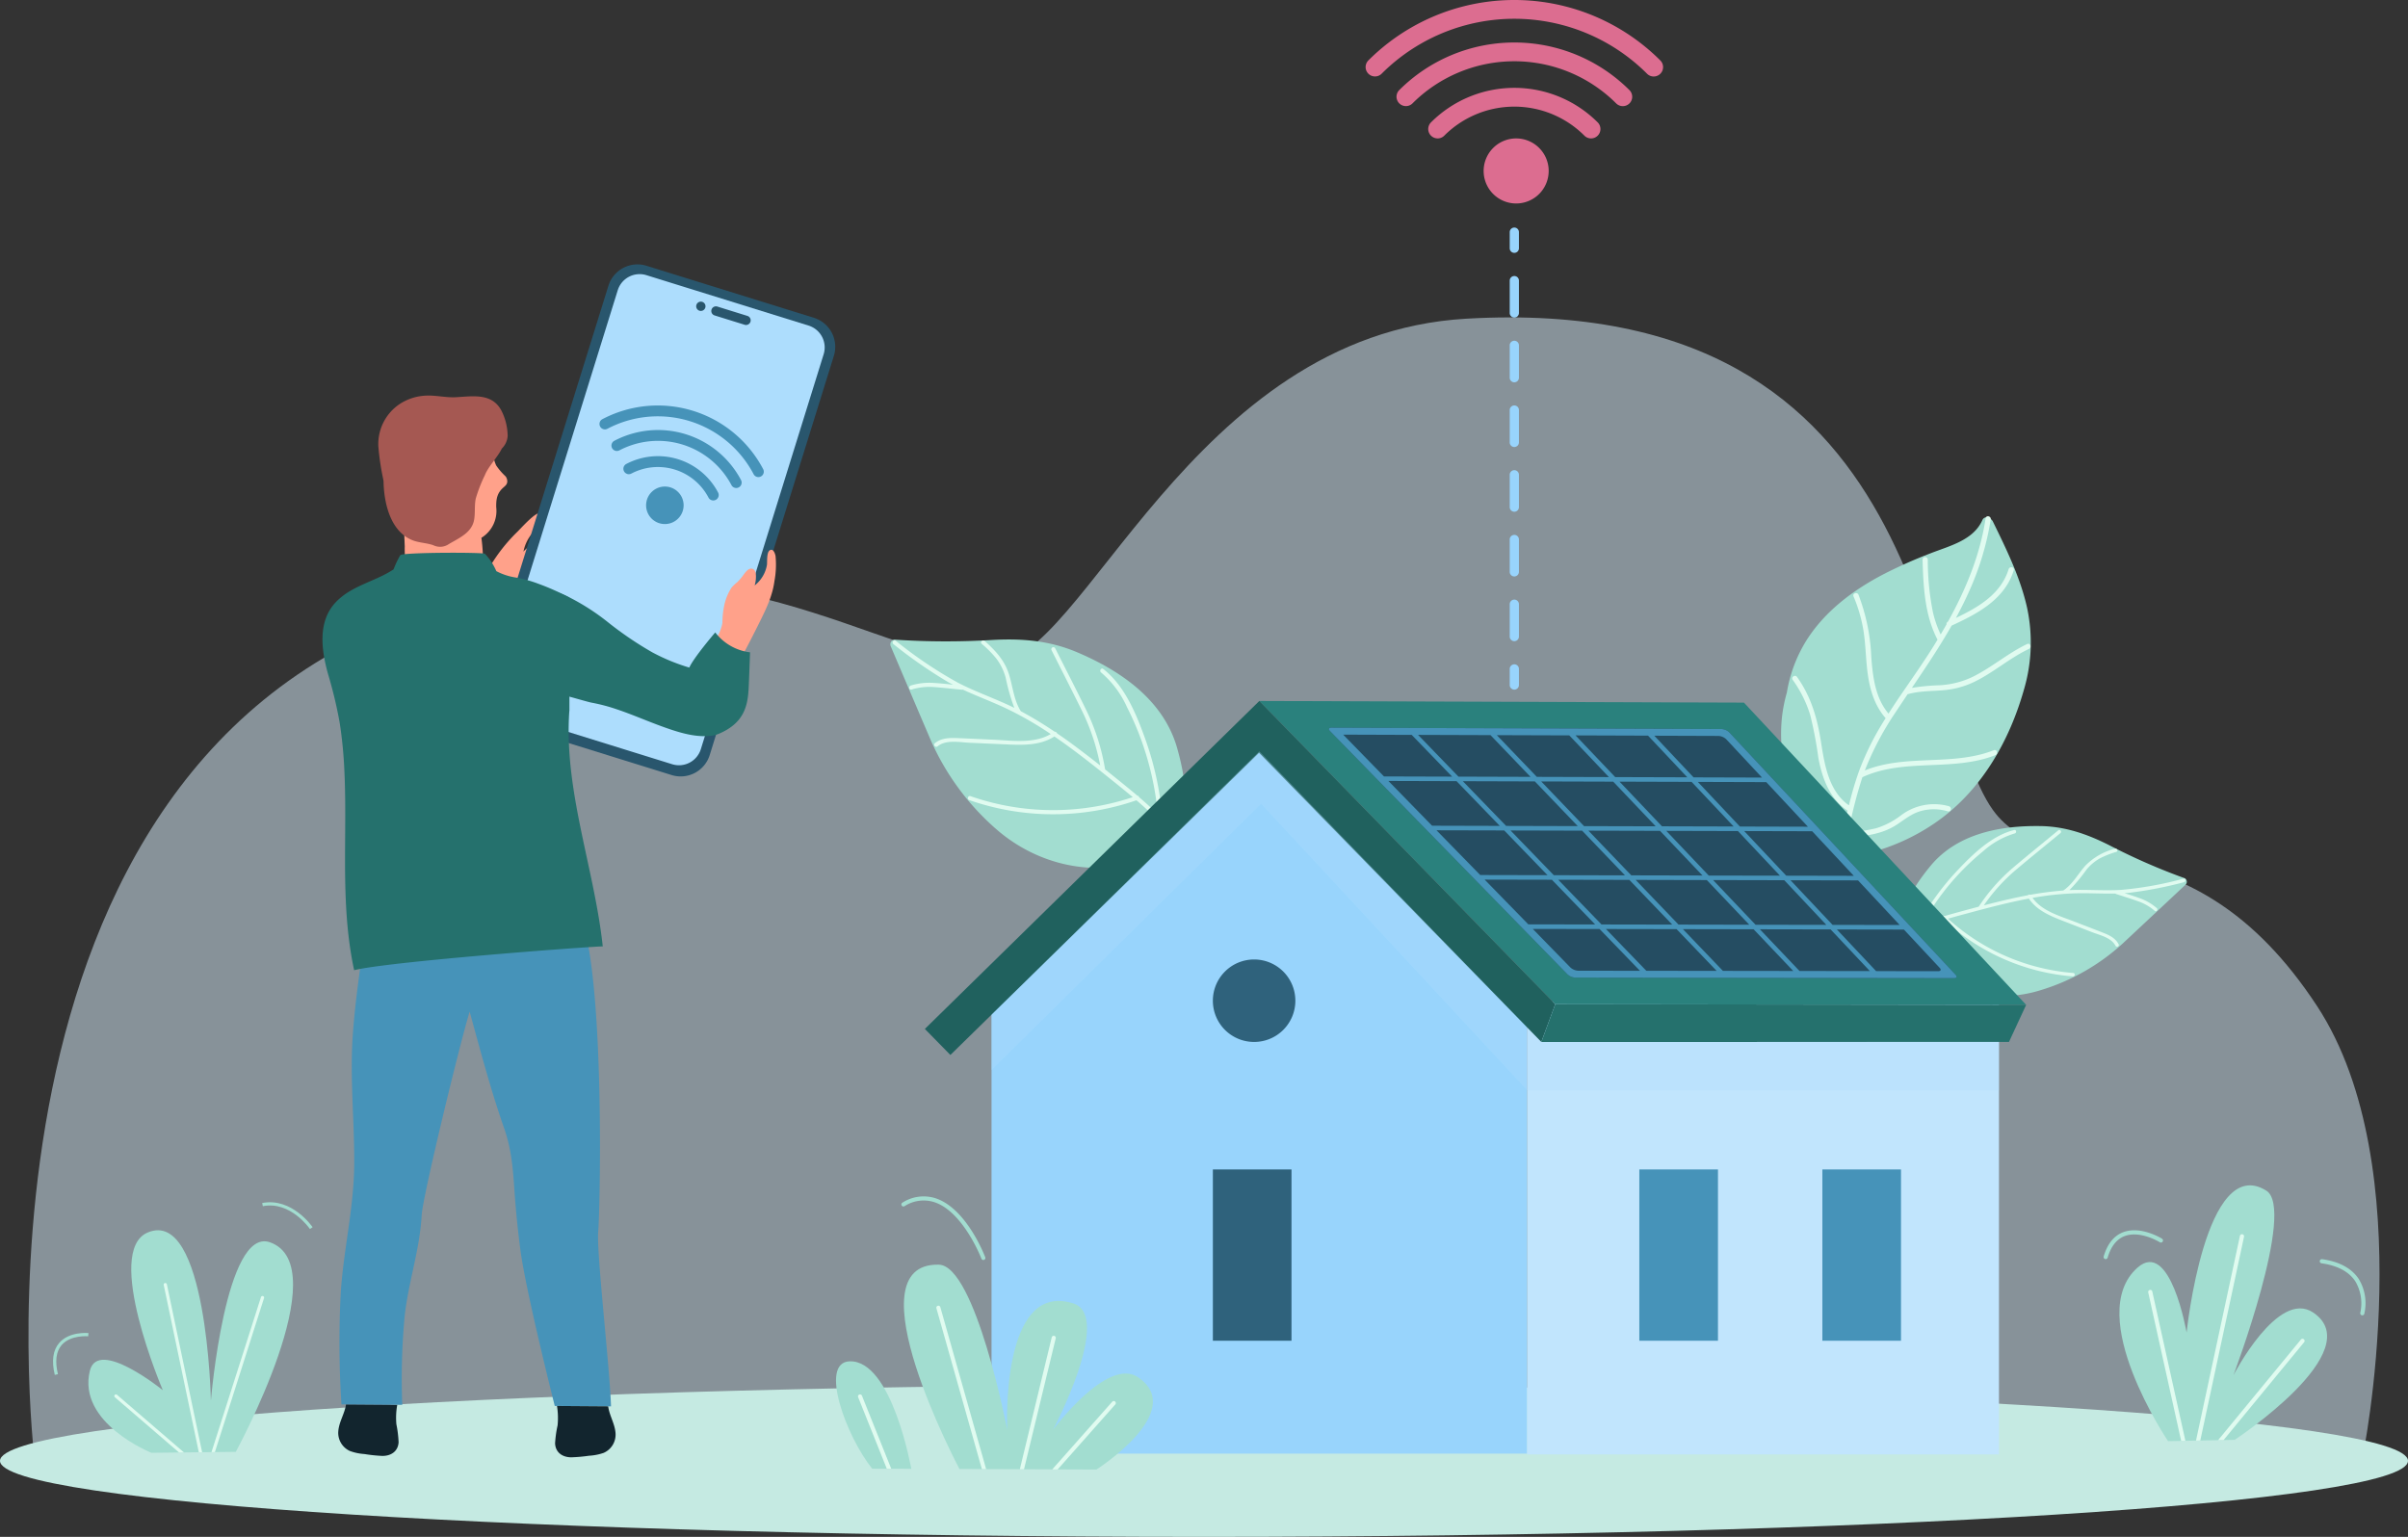
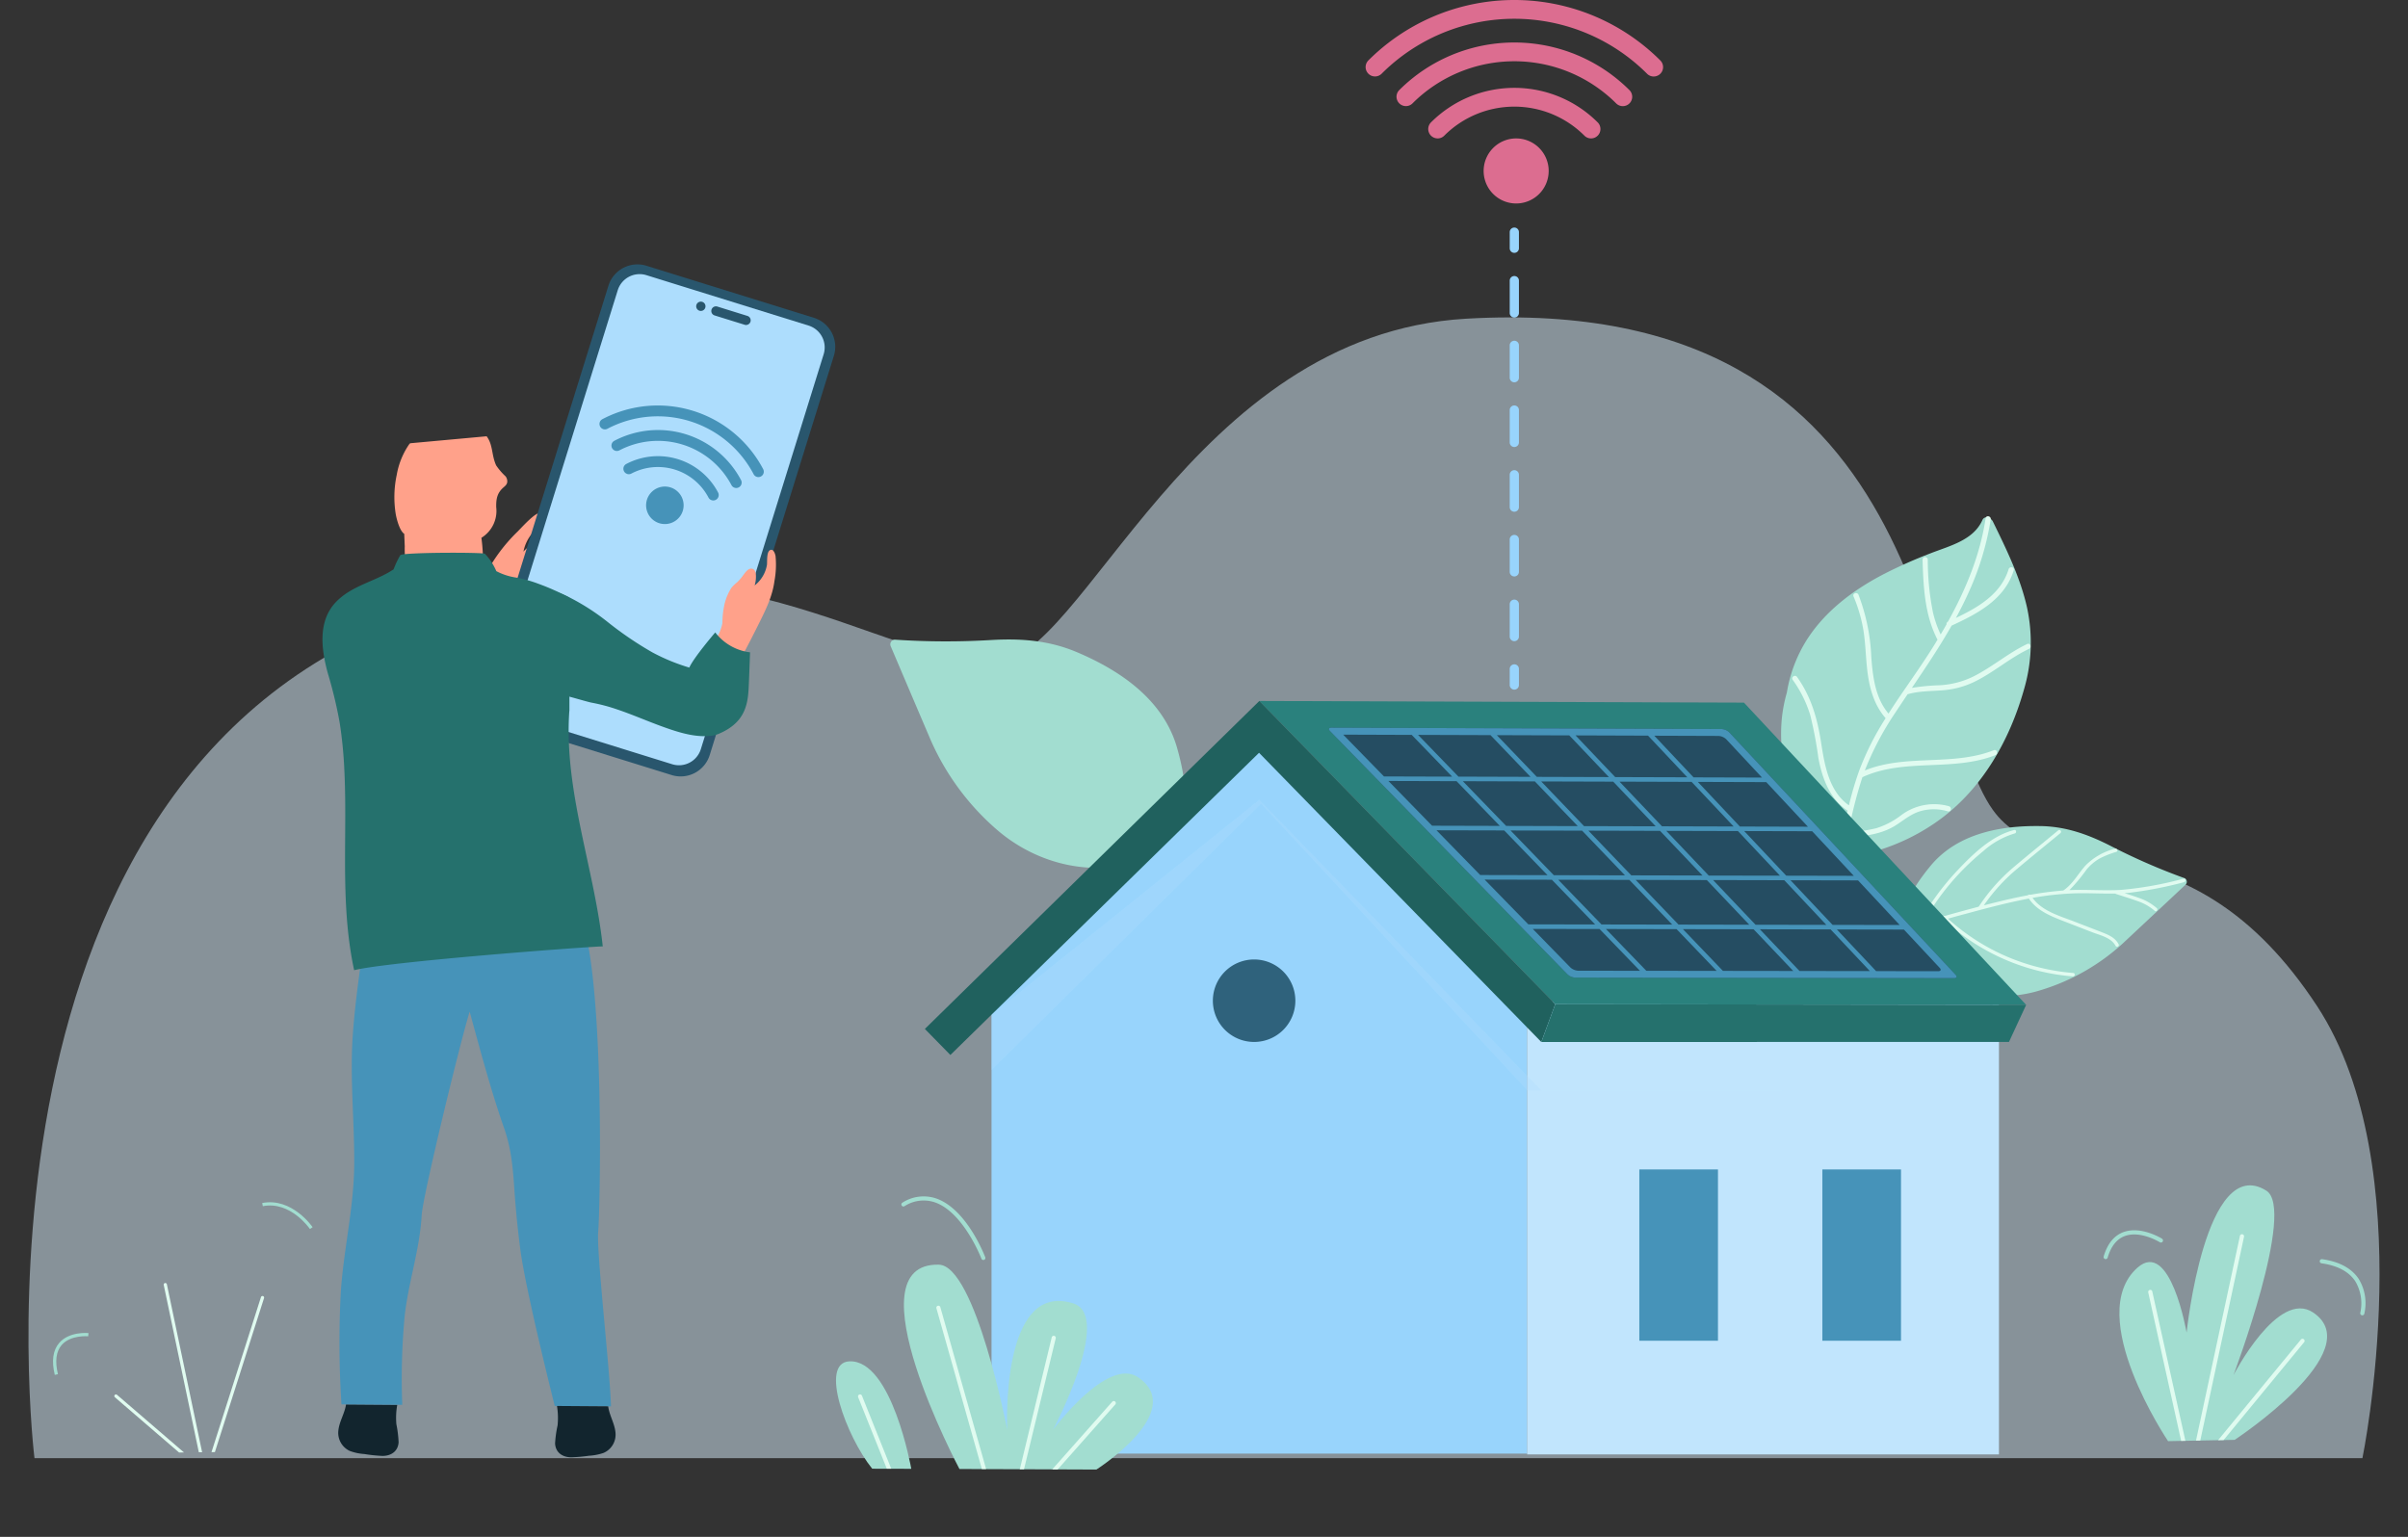
<svg xmlns="http://www.w3.org/2000/svg" id="How_to_Detect_If_Someone_Is_Stealing_Your_Wi-Fi" width="523" height="333.859" data-name="How to Detect If Someone Is Stealing Your Wi-Fi" viewBox="0 0 523 333.859">
  <rect x="0" y="0" width="523" height="333.859" fill="#333333" stroke="none" />
  <defs>
    <clipPath id="clip-path">
      <path id="Rectangle_10638" fill="none" d="M0 0h523v333.86H0z" data-name="Rectangle 10638" />
    </clipPath>
    <clipPath id="clip-path-3">
      <path id="Rectangle_10631" fill="none" d="M0 0h510.636v247.809H0z" data-name="Rectangle 10631" transform="translate(6.182 68.951)" />
    </clipPath>
    <clipPath id="clip-path-4">
      <path id="Rectangle_10633" fill="none" d="M0 0h218.807v73.629H0z" data-name="Rectangle 10633" transform="translate(215.353 163.215)" />
    </clipPath>
  </defs>
  <g id="Group_27088" clip-path="url(#clip-path)" data-name="Group 27088">
    <g id="Group_27087" data-name="Group 27087">
      <g id="Group_27086" clip-path="url(#clip-path)" data-name="Group 27086">
        <g id="Group_27082" data-name="Group 27082" opacity=".5">
          <g id="Group_27081" data-name="Group 27081">
            <g id="Group_27080" clip-path="url(#clip-path-3)" data-name="Group 27080">
              <path id="Path_68557" fill="#dbf1ff" d="M7.49 316.76H513.1s13.079-63.261-9.852-98.215c-27.8-42.375-58.186-25.549-70.41-42.6-16.2-22.6-11.687-112.6-114.332-106.717-60.027 3.439-83.234 74.78-102.585 74.78-24.616 0-58.78-30.709-120.695-11.958C-11.5 164.371 7.49 316.76 7.49 316.76" data-name="Path 68557" />
            </g>
          </g>
        </g>
-         <path id="Path_68558" fill="#c5eae2" d="M523 317.341c0 9.126-117.08 16.519-261.5 16.519S0 326.467 0 317.341s117.078-16.523 261.5-16.523 261.5 7.4 261.5 16.523" data-name="Path 68558" />
        <path id="Path_68559" fill="#a2ddd0" d="M470.889 313.06s-18.377-27.234-6.666-37.667c7.178-6.4 10.69 14.086 10.69 14.086s4.074-39.088 17.31-30.841c6.471 4.032-7.126 40.08-7.126 40.08s9.67-18.745 17.308-13.6c12.331 8.308-17.049 27.661-17.049 27.661Z" data-name="Path 68559" />
        <path id="Path_68560" fill="#a2ddd0" d="M513.076 285.731a.449.449 0 0 0 .437-.34 10.141 10.141 0 0 0-1.21-7.559c-1.546-2.328-4.225-3.77-7.957-4.3a.452.452 0 1 0-.128.895c3.468.487 5.933 1.8 7.331 3.9a9.372 9.372 0 0 1 1.093 6.836.454.454 0 0 0 .319.551.648.648 0 0 0 .115.015" data-name="Path 68560" />
        <path id="Path_68561" fill="#a2ddd0" d="M457.423 273.51a.467.467 0 0 0 .346-.314c.719-2.451 1.955-4.02 3.679-4.672 3.386-1.3 7.6 1.3 7.639 1.323a.453.453 0 1 0 .477-.77c-.189-.116-4.637-2.842-8.437-1.4-2 .767-3.423 2.533-4.226 5.262a.456.456 0 0 0 .307.56.494.494 0 0 0 .215.012" data-name="Path 68561" />
        <path id="Path_68562" fill="#e0fbf0" d="m477.886 312.924 9.5-44.271a.462.462 0 0 0-.353-.538.455.455 0 0 0-.534.347l-9.545 44.481Z" data-name="Path 68562" />
        <path id="Path_68563" fill="#e0fbf0" d="m482.942 312.832 17.492-21.258a.453.453 0 1 0-.7-.575l-17.984 21.854Z" data-name="Path 68563" />
        <path id="Path_68564" fill="#e0fbf0" d="m474.653 312.989-7.191-32.435a.442.442 0 0 0-.538-.343.451.451 0 0 0-.344.541l7.15 32.255Z" data-name="Path 68564" />
-         <path id="Path_68565" fill="#a2ddd0" d="M51.211 315.385S73.272 275 58.628 269.861c-9.673-3.395-12.821 34.378-12.821 34.378s-.863-41.876-13.7-36.515c-9.688 4.037 3.256 34.267 3.256 34.267S21.3 290.583 19.524 297.75c-2.821 11.383 13.365 17.842 13.365 17.842Z" data-name="Path 68565" />
        <path id="Path_68566" fill="#e0fbf0" d="m46.674 315.438 10.677-33.467a.351.351 0 0 0-.668-.213l-10.749 33.688Z" data-name="Path 68566" />
        <path id="Path_68567" fill="#e0fbf0" d="m43.9 315.468-7.655-36.48a.345.345 0 0 0-.412-.272.351.351 0 0 0-.273.413l7.623 36.346Z" data-name="Path 68567" />
        <path id="Path_68568" fill="#e0fbf0" d="M39.959 315.514 25.417 303a.353.353 0 0 0-.5.038.349.349 0 0 0 .039.493l13.937 12Z" data-name="Path 68568" />
        <path id="Path_68569" fill="#a2ddd0" d="m67.314 266.977.583-.394c-.042-.065-4.483-6.522-10.95-5.25l.138.688c6.012-1.181 10.188 4.891 10.229 4.956" data-name="Path 68569" />
        <path id="Path_68570" fill="#a2ddd0" d="m11.9 298.671.683-.161c-.679-2.809-.4-4.938.81-6.336 1.952-2.238 5.723-1.893 5.758-1.89l.07-.7c-.165-.016-4.162-.385-6.351 2.126-1.378 1.581-1.706 3.925-.97 6.96" data-name="Path 68570" />
        <path id="Path_68571" fill="#a2ddd0" d="M215.28 139.031a164.265 164.265 0 0 1-20.922-.08 1.019 1.019 0 0 0-.909 1.413q4.366 10.275 8.748 20.529a55.053 55.053 0 0 0 14.414 19.427c8.754 7.512 21.127 10.58 32.766 6.181 10.167-3.844 8.732-15.442 6.275-24.05-3.025-10.613-12.631-16.933-21.832-20.812-5.979-2.518-12.034-2.987-18.54-2.608" data-name="Path 68571" />
-         <path id="Path_68572" fill="#e0fbf0" d="M194.072 139.947a104.069 104.069 0 0 0 11.849 8.221c.345.2.7.378 1.05.569-1.361-.148-2.72-.3-4.079-.379a13.622 13.622 0 0 0-5.08.561c-.543.174-.368 1.056.184.87a13.161 13.161 0 0 1 5-.528c1.972.143 3.94.382 5.9.569a.366.366 0 0 0 .219-.028c3.129 1.453 6.364 2.64 9.484 4.122a74.721 74.721 0 0 1 9.611 5.532c-3.636 2.163-8.481 1.409-12.5 1.226-2.444-.106-4.88-.227-7.322-.33-1.877-.08-3.82-.152-5.347 1.1-.446.369.159 1.031.6.669 1.811-1.491 4.786-.87 6.938-.769 2.51.109 5.018.227 7.524.333 3.7.169 7.673.379 10.9-1.7 4.466 3.051 8.7 6.435 12.9 9.813a245.636 245.636 0 0 1 4.126 3.368 54.564 54.564 0 0 1-35.241-.214c-.546-.2-.812.659-.269.854a55.4 55.4 0 0 0 36.3.041 53.056 53.056 0 0 1 7.6 7.768c.352.458 1.015-.151.662-.609a42.036 42.036 0 0 0-2.615-3.055.645.645 0 0 0 0-.088 66.622 66.622 0 0 0-3.629-17.062c-1.961-5.5-4.482-11.792-9.21-15.475-.457-.36-.933.4-.479.758a21.408 21.408 0 0 1 5.618 7.508 63.561 63.561 0 0 1 3.324 7.769 65.191 65.191 0 0 1 3.392 15.568c-1.3-1.32-2.676-2.564-4.085-3.767a.361.361 0 0 0-.358-.311 147.574 147.574 0 0 0-2.28-1.894q-2.359-1.922-4.738-3.822a46.718 46.718 0 0 0-4.045-12.766c-2.2-4.539-4.527-9.021-6.788-13.532a.447.447 0 0 0-.8.4c2.188 4.365 4.412 8.7 6.563 13.076a46.52 46.52 0 0 1 4 11.966q-2.814-2.225-5.7-4.37c-1.2-.891-2.431-1.765-3.669-2.607a.532.532 0 0 0-.514-.354 83.025 83.025 0 0 0-7.353-4.453.119.119 0 0 0-.019-.035c-1.558-2.49-1.718-5.448-2.62-8.178-.974-2.933-2.932-5.009-5.2-7.029-.427-.381-1.1.222-.661.6a23.443 23.443 0 0 1 3.217 3.254 12.287 12.287 0 0 1 1.994 4.112 42.972 42.972 0 0 0 1.881 6.556c-3.987-1.97-8.215-3.393-12.172-5.428a92.785 92.785 0 0 1-13.6-9.162c-.455-.358-.938.4-.477.751" data-name="Path 68572" />
        <path id="Path_68573" fill="#a2ddd0" d="M443.189 179.45c-8.395-.133-17.934 1.469-23.865 8.611-4.807 5.8-9.854 14.231-3.332 20.647a27.408 27.408 0 0 0 27.321 6.357A46.272 46.272 0 0 0 461 204.993q6.851-6.4 13.7-12.826a.866.866 0 0 0-.224-1.4 134.887 134.887 0 0 1-16.129-7.043c-4.884-2.49-9.7-4.191-15.159-4.275" data-name="Path 68573" />
        <path id="Path_68574" fill="#e0fbf0" d="M474.356 191.637a87.23 87.23 0 0 1-11.908 2.305c-.334.027-.668.052-1 .08 1.1.345 2.2.7 3.269 1.09a11.492 11.492 0 0 1 3.717 2.156c.359.318-.08.933-.439.6a11 11 0 0 0-3.668-2.1c-1.57-.565-3.163-1.049-4.742-1.565a.352.352 0 0 1-.159-.1c-2.893.06-5.791-.125-8.688-.047a64.04 64.04 0 0 0-9.282.992c2.067 2.906 6.05 3.969 9.207 5.2 1.912.738 3.834 1.481 5.749 2.225 1.47.572 2.99 1.183 3.738 2.664.226.435-.472.736-.682.308-.9-1.763-3.391-2.291-5.082-2.947-1.974-.765-3.94-1.525-5.913-2.291-2.906-1.131-6.025-2.314-7.815-5.008-4.465.836-8.881 2.006-13.252 3.182-1.439.385-2.884.77-4.315 1.189a45.865 45.865 0 0 0 27.2 11.791c.487.036.4.782-.08.747a46.552 46.552 0 0 1-27.957-12.284 43.914 43.914 0 0 0-8.482 3.4c-.43.226-.73-.465-.3-.7a34.61 34.61 0 0 1 3.045-1.468.154.154 0 0 1 .031-.061 56.15 56.15 0 0 1 8.584-11.908c3.374-3.569 7.447-7.553 12.336-8.785.469-.116.58.631.112.748a18.009 18.009 0 0 0-6.867 3.871 54.055 54.055 0 0 0-13.094 15.689 56.403 56.403 0 0 1 4.423-1.517.308.308 0 0 1 .387-.116c.793-.244 1.588-.462 2.393-.685q2.466-.677 4.942-1.336a39.447 39.447 0 0 1 7.449-8.459c3.229-2.742 6.543-5.4 9.811-8.115a.382.382 0 0 1 .479.6c-3.165 2.61-6.353 5.192-9.492 7.834a39.179 39.179 0 0 0-7.133 7.852q2.92-.756 5.871-1.432a111.62 111.62 0 0 1 3.707-.763.438.438 0 0 1 .512-.1 70.526 70.526 0 0 1 7.173-.93c.008-.017.015-.019.03-.025 2.04-1.385 3.172-3.609 4.785-5.4a13.74 13.74 0 0 1 6.39-3.651c.456-.144.765.547.3.69a20.038 20.038 0 0 0-3.581 1.414 10.358 10.358 0 0 0-2.927 2.486 36.22 36.22 0 0 1-3.674 4.4c3.739-.166 7.477.174 11.213-.047a76.9 76.9 0 0 0 13.574-2.441c.472-.111.586.631.109.75" data-name="Path 68574" />
        <path id="Path_68575" fill="#a2ddd0" d="M439.539 149.967a36.051 36.051 0 0 0 .73-17.94c-1.435-6.461-4.438-12.628-7.419-18.712-.468-.952-1.851-1.332-2.285-.351-1.956 4.4-7.056 5.584-11.3 7.245a103 103 0 0 0-10.222 4.553c-6.652 3.483-12.712 8.042-16.709 14.373a30.713 30.713 0 0 0-4.238 11.3 32.923 32.923 0 0 0-1.032 5.07c-1.067 9.252 1.692 20.24 8.83 27.977 3.561 3.857 7.254 2.623 11.331 1.445a44.894 44.894 0 0 0 14.516-7.213c8.909-6.717 14.689-16.871 17.8-27.744" data-name="Path 68575" />
        <path id="Path_68576" fill="#e0fbf0" d="M423.3 175.136a11.909 11.909 0 0 0-10.333 1.917 17.274 17.274 0 0 1-5.429 2.853 30.961 30.961 0 0 1-6.08.862 96.616 96.616 0 0 1 2.945-11.647c.032-.1.072-.187.1-.293 9.1-4.209 19.62-1.141 28.889-4.789.677-.267.324-1.338-.354-1.07-8.967 3.531-19.1.762-28.013 4.4a64.853 64.853 0 0 1 6.624-12.557q1.324-2.005 2.667-4c2.579-.741 5.241-.649 7.892-.884a19.046 19.046 0 0 0 6.574-1.8c4.181-2.019 7.681-5.174 11.882-7.159.65-.31.3-1.389-.361-1.075-4.115 1.952-7.574 4.98-11.637 7.029a18.944 18.944 0 0 1-7.5 1.941 45.29 45.29 0 0 0-5.917.565c3-4.441 5.988-8.875 8.629-13.527 5.628-2.583 11.538-5.684 13.491-12.014.215-.7-.895-.932-1.108-.248-1.665 5.409-6.612 8.3-11.449 10.59.97-1.78 1.887-3.6 2.726-5.467a60.822 60.822 0 0 0 4.833-15.945c.109-.717-1-.961-1.107-.24-1.2 7.989-4.282 15.435-8.171 22.451a.583.583 0 0 0-.323.6 88.414 88.414 0 0 1-1.274 2.189 23.566 23.566 0 0 1-1.679-4.829 57.935 57.935 0 0 1-1.118-11.45.568.568 0 0 0-1.134.058c.182 5.919.464 12.018 3.249 17.362-.339.57-.688 1.136-1.04 1.7-1.978 3.148-4.124 6.217-6.239 9.3a.464.464 0 0 0-.041.061 163.61 163.61 0 0 0-3.325 4.988c-2.875-3.4-3.413-7.99-3.739-12.285a42.394 42.394 0 0 0-2.782-13.526c-.285-.665-1.358-.316-1.076.36a32.477 32.477 0 0 1 2.184 7.582c.391 2.547.461 5.131.718 7.693.4 4.038 1.335 8.061 4.072 11.18a60.716 60.716 0 0 0-5.7 11.281 71.355 71.355 0 0 0-2.272 7.647c-4.346-3.028-5.279-8.719-6.045-13.628-.8-5.181-2.139-9.94-5.221-14.255-.426-.594-1.367.03-.95.619a26.166 26.166 0 0 1 3.816 7.675 86.641 86.641 0 0 1 1.765 9.311c.819 4.409 2.464 8.9 6.356 11.438-.671 2.878-1.226 5.8-1.778 8.7a.568.568 0 0 0 1.11.24q.291-1.556.6-3.115c3.72-.281 7.525-.656 10.712-2.769 1.716-1.124 3.219-2.4 5.235-2.968a10.548 10.548 0 0 1 5.883.062c.7.2.938-.907.239-1.113" data-name="Path 68576" />
        <path id="Path_68577" fill="#ffa18a" d="M105.764 124.21a36.886 36.886 0 0 1 6.389-8.479c.822-.746 4.52-5.041 5.335-4.162 1.238 1.33-1.584 3.816-2.3 4.8a8.8 8.8 0 0 0-1.5 3.465 6.639 6.639 0 0 1 1.122-1.03c.527-.376 1.49-1.04 2.156-.517.683.533.237 1.646 0 2.266a10.863 10.863 0 0 0-.673 2.122 8.868 8.868 0 0 1-.337 1.68 11.578 11.578 0 0 1-2.257 3.243 19.467 19.467 0 0 1-3.171 2.528 9.2 9.2 0 0 0-2.528 4.052q-.712 1.661-1.419 3.33l-4.508-6.986q1.8-3.185 3.688-6.312" data-name="Path 68577" />
        <path id="Path_68578" fill="#29566d" d="m109.524 157.065 36.353 11.3a6.608 6.608 0 0 0 8.268-4.346L181.109 77.3a6.6 6.6 0 0 0-4.346-8.268l-36.353-11.3a6.608 6.608 0 0 0-8.268 4.347L105.178 148.8a6.6 6.6 0 0 0 4.346 8.268" data-name="Path 68578" />
        <path id="Path_68579" fill="#adddfd" d="m140.4 59.775 35.215 10.95a4.979 4.979 0 0 1 3.276 6.231l-26.674 85.783a4.973 4.973 0 0 1-6.229 3.273l-35.218-10.947a4.98 4.98 0 0 1-3.275-6.232l26.672-85.783a4.978 4.978 0 0 1 6.231-3.275" data-name="Path 68579" />
        <path id="Path_68580" fill="#29566d" d="m155.2 68.519 6.534 2.031a1.008 1.008 0 0 0 .6-1.925l-6.534-2.032a1.008 1.008 0 1 0-.6 1.926" data-name="Path 68580" />
        <path id="Path_68581" fill="#29566d" d="M151.256 66.235a1.009 1.009 0 1 0 1.263-.664 1.011 1.011 0 0 0-1.263.664" data-name="Path 68581" />
        <path id="Path_68582" fill="#4693b9" d="M148.294 110.976a4.074 4.074 0 1 0-5.1 2.682 4.076 4.076 0 0 0 5.1-2.682" data-name="Path 68582" />
        <path id="Path_68583" fill="#4693b9" d="M136.219 102.958a1.182 1.182 0 0 0 .9-.081 12.411 12.411 0 0 1 16.761 5.21 1.177 1.177 0 1 0 2.083-1.1 14.765 14.765 0 0 0-19.939-6.2 1.175 1.175 0 0 0 .2 2.164" data-name="Path 68583" />
        <path id="Path_68584" fill="#4693b9" d="M133.627 97.914a1.181 1.181 0 0 0 .9-.083 18.054 18.054 0 0 1 24.35 7.57 1.176 1.176 0 0 0 2.082-1.093 20.4 20.4 0 0 0-27.526-8.557 1.175 1.175 0 0 0 .2 2.163" data-name="Path 68584" />
        <path id="Path_68585" fill="#4693b9" d="M164.366 103.585a1.177 1.177 0 0 0 1.391-1.671 25.863 25.863 0 0 0-34.927-10.857 1.176 1.176 0 1 0 1.1 2.081 23.511 23.511 0 0 1 31.75 9.871 1.179 1.179 0 0 0 .691.576" data-name="Path 68585" />
        <path id="Path_68586" fill="#ffa18a" d="M168.445 120.805c-.077-.468-.464-1.721-1.224-1.282s-.559 2.454-.645 3.188a7.18 7.18 0 0 1-2.673 4.463 6.3 6.3 0 0 0 .271-1.5c.033-.644.079-1.811-.716-2.1-.824-.291-1.517.681-1.918 1.215a11.155 11.155 0 0 1-1.43 1.693 8.766 8.766 0 0 0-1.239 1.189 11.487 11.487 0 0 0-1.531 3.649 19.3 19.3 0 0 0-.441 4.027 9.213 9.213 0 0 1-2.066 4.309l-2.053 2.983 8.316.07a275.32 275.32 0 0 0 3.355-6.5c1.582-3.189 3.275-6.379 3.746-9.937a19.627 19.627 0 0 0 .248-5.47" data-name="Path 68586" />
        <path id="Path_68587" fill="#ffa18a" d="M109.829 103.5a14.068 14.068 0 0 1-2.067-2.4c-1.046-2.3-.65-4.446-2.07-6.328L89.074 96.29c-.066.079-.151.151-.212.232a16.721 16.721 0 0 0-2.691 6.621 23.144 23.144 0 0 0-.232 8.464c.128.772.758 3.611 1.858 4.366l.111 2.721a24.157 24.157 0 0 0 .126 3.187l16.84-1.53a43.542 43.542 0 0 0-.315-3.524 6.847 6.847 0 0 0 3.213-6.679c-.026-1.739.19-3.034 1.533-4.223.5-.435.939-.783.863-1.514a1.739 1.739 0 0 0-.339-.906" data-name="Path 68587" />
        <path id="Path_68588" fill="#12252e" d="m86.28 305.156-11.12-.081c-.3 2.015-1.519 3.779-1.683 5.813a4.325 4.325 0 0 0 2.511 4.307 11.245 11.245 0 0 0 3.17.666 33.289 33.289 0 0 0 3.891.408c1.882.01 3.4-.986 3.524-2.963a24.842 24.842 0 0 0-.484-3.928 16.02 16.02 0 0 1 .191-4.222" data-name="Path 68588" />
        <path id="Path_68589" fill="#4693b9" d="M87.372 305.166a145.116 145.116 0 0 1 .526-19.339c.82-7.391 3.29-14.425 3.69-21.876.209-3.965 8.215-37.015 10.416-44.19 2.353 8.53 4.6 17.089 7.519 25.4 1.562 4.459 1.9 8.836 2.219 13.575q.446 6.419 1.283 12.793c1.192 9 7.387 33.586 7.465 33.884l12.219.087c-.26-8.369-3.186-33.5-2.78-37.994.4-4.446 1.36-48.362-2.882-65.554l-47.583-.349c-1.1 7.731-2.3 15.483-2.843 23.277-.65 9.366.379 18.715.312 28.078s-2.276 18.346-2.911 27.632a206.665 206.665 0 0 0 .142 24.474Z" data-name="Path 68589" />
        <path id="Path_68590" fill="#25716d" d="M73.111 130.623c3.518-3.515 8.4-4.3 12.37-6.94a19.776 19.776 0 0 1 1.469-3.091c.666-.625 18.049-.636 18.368-.292a12.48 12.48 0 0 1 2.482 3.773 13.326 13.326 0 0 0 4.03 1.351 26.613 26.613 0 0 1 5.07 1.376 50.069 50.069 0 0 1 6.772 3.033v24.617a.045.045 0 0 1-.019 0c-1.209 17.265 5.421 34.078 7.261 51.134-4 .1-46.806 3.331-53.992 5.176-1.648-7.6-1.961-15.383-1.979-23.127-.015-6.9.187-13.789-.168-20.68a93.894 93.894 0 0 0-1-9.97 96.034 96.034 0 0 0-2.549-10.643c-1.516-5.45-2.209-11.614 1.887-15.712" data-name="Path 68590" />
        <path id="Path_68591" fill="#25716d" d="m122.422 151.044-2.206-22.7c.86.289 1.7.6 2.532.966a48.88 48.88 0 0 1 9.43 5.962 75.906 75.906 0 0 0 9.534 6.456 42.882 42.882 0 0 0 8 3.292c.964-2.2 5.636-7.635 5.636-7.635a11.229 11.229 0 0 0 7.558 4.322c-.1 2.564-.176 5.128-.3 7.69-.184 3.982-1.02 7.686-6.482 10a5.693 5.693 0 0 1-1.3.379c-3.462.545-7.1-.569-10.472-1.765-3.477-1.231-6.88-2.751-10.373-3.923a38.453 38.453 0 0 0-5.359-1.423c-1.043-.181-5.164-1.465-6.2-1.622" data-name="Path 68591" />
        <path id="Path_68592" fill="#12252e" d="m120.971 305.417 11.12.08c.269 2.019 1.464 3.8 1.6 5.84a4.326 4.326 0 0 1-2.577 4.269 11.693 11.693 0 0 1-3.178.623 33.977 33.977 0 0 1-3.892.343c-1.884-.017-3.386-1.037-3.484-3.011a24.757 24.757 0 0 1 .543-3.921 16.184 16.184 0 0 0-.129-4.223" data-name="Path 68592" />
-         <path id="Path_68593" fill="#a55852" d="M83.186 103.878c.038.207.083.406.117.613.078 4.847 1.495 10.932 6.262 12.854 1.45.583 3.063.576 4.545 1.09a3.34 3.34 0 0 0 3.351-.229c2.222-1.326 4.992-2.458 5.506-5.249.281-1.532.043-3.118.362-4.649a32.234 32.234 0 0 1 1.97-5.064c.743-1.9 2.723-3.834 3.711-5.824a4.233 4.233 0 0 0 1.251-2.721 12.446 12.446 0 0 0-1.389-5.559c-2.088-3.837-6.226-3.041-9.892-2.851-2.291.117-4.549-.516-6.841-.327a11.253 11.253 0 0 0-5.225 1.738 10.454 10.454 0 0 0-4.739 9.271 55.068 55.068 0 0 0 1.011 6.9" data-name="Path 68593" />
        <path id="Path_68594" fill="#98d4fc" d="M331.685 315.763H215.353v-98.232l58.164-59.609 58.168 59.609Z" data-name="Path 68594" />
        <path id="Rectangle_10632" fill="#c1e5fd" d="M0 0h102.475v98.411H0z" data-name="Rectangle 10632" transform="translate(331.685 217.532)" />
        <path id="Path_68595" fill="#2a817d" d="m440.065 218.283-102.27-.14-64.277-65.871 105.253.359Z" data-name="Path 68595" />
        <path id="Path_68596" fill="#20615e" d="m206.416 229.172-5.543-5.657 72.645-71.243 64.277 65.871-3.033 8.209-61.306-62.826Z" data-name="Path 68596" />
        <path id="Path_68597" fill="#25716d" d="m436.333 226.342-101.571.01 3.033-8.209 102.27.139Z" data-name="Path 68597" />
        <g id="Group_27085" data-name="Group 27085" opacity=".31" style="mix-blend-mode:multiply;isolation:isolate">
          <g id="Group_27084" data-name="Group 27084">
            <g id="Group_27083" clip-path="url(#clip-path-4)" data-name="Group 27083">
-               <path id="Path_68598" fill="#adddfd" d="M215.354 220.437v12.016l58.546-57.835 57.787 62.226h102.472v-10.5l-99.4.01-61.245-63.137Z" data-name="Path 68598" />
+               <path id="Path_68598" fill="#adddfd" d="M215.354 220.437v12.016l58.546-57.835 57.787 62.226h102.472l-99.4.01-61.245-63.137Z" data-name="Path 68598" />
            </g>
          </g>
        </g>
        <path id="Rectangle_10634" fill="#4693b9" d="M0 0h17.082v37.212H0z" data-name="Rectangle 10634" transform="translate(356.05 254.038)" />
-         <path id="Rectangle_10635" fill="#2f627c" d="M0 0h17.079v37.212H0z" data-name="Rectangle 10635" transform="translate(263.426 254.038)" />
        <path id="Rectangle_10636" fill="#4693b9" d="M0 0h17.08v37.212H0z" data-name="Rectangle 10636" transform="translate(395.804 254.038)" />
        <path id="Path_68599" fill="#2f627c" d="M281.343 217.383a8.959 8.959 0 1 1-8.958-8.957 8.96 8.96 0 0 1 8.958 8.957" data-name="Path 68599" />
        <path id="Path_68600" fill="#254d62" d="M424.744 211.751 375.59 159.1a2.657 2.657 0 0 0-1.682-.735l-84.751-.289c-.55 0-.686.32-.3.713l51.581 52.86a2.731 2.731 0 0 0 1.7.717l82.292.114c.549 0 .692-.329.317-.73" data-name="Path 68600" />
        <path id="Path_68601" fill="#4693b9" d="M424.744 211.75 375.59 159.1a2.663 2.663 0 0 0-1.683-.734l-84.751-.289c-.55 0-.686.319-.3.713l51.582 52.86a2.734 2.734 0 0 0 1.7.717l82.292.113c.55 0 .693-.328.318-.73m-102.295-20.675 14.605.032 9.4 9.716-14.517-.026Zm70.211-11.488-14.772-.039-9.132-9.694 14.86.046Zm-49.989-.13-15.552-.042-9.4-9.714 15.641.047Zm-7.939-9.705 15.647.047 9.222 9.7-15.559-.04Zm8.887 10.694 9.311 9.709-15.456-.034-9.4-9.716Zm1.371 0 15.551.04 9.222 9.7-15.463-.034Zm16.915.044 15.557.041 9.133 9.694-15.469-.025Zm8.8 10.687 9.223 9.7-15.367-.028-9.31-9.709Zm1.363 0 15.461.033 9.133 9.7-15.372-.028Zm6.754-10.646 14.763.038 9.045 9.688-14.675-.032Zm-2.289-.993-15.566-.041-9.222-9.7 15.654.047Zm-25.728-10.731-8.608-9.056 15.745.054 8.525 9.049Zm-1.364 0-15.656-.048-8.689-9.059 15.738.053Zm-17.027-.051-15.649-.048-8.773-9.069 15.73.053Zm-6.671 10.654-14.709-.039-9.486-9.722 14.8.045Zm.958.988 9.4 9.717-14.613-.033-9.492-9.719Zm11.731 10.709 15.448.033 9.311 9.71-15.359-.028Zm25.707 10.731 8.7 9.068-15.268-.021-8.778-9.074Zm1.37 0 15.358.029 8.612 9.06-15.275-.021Zm16.72.03 15.364.028 8.53 9.054-15.282-.021Zm6.657-10.653 14.667.032 9.046 9.689-14.58-.026ZM374.936 160.6l7.76 8.312-14.868-.045-8.525-9.049 13.95.048a2.663 2.663 0 0 1 1.683.734m-68.32-.961 8.773 9.07-14.8-.044-8.857-9.077Zm34.453 50.514-8.163-8.365 14.508.026 8.779 9.074-13.426-.018a2.732 2.732 0 0 1-1.7-.717m79.9.824-13.488-.018-8.529-9.054 14.571.026 7.763 8.316c.376.4.233.73-.317.73" data-name="Path 68601" />
        <path id="Path_68602" fill="#a2ddd0" d="M208.387 319.11s-23.855-44.857-4.475-44.386c7.97.2 14.851 35.865 14.851 35.865s-1.562-32.545 14.377-27.438c8.625 2.764-4.423 27.438-4.423 27.438s11.812-15.932 18.456-11.406c10.836 7.371-9.043 20.048-9.043 20.048Z" data-name="Path 68602" />
        <path id="Path_68603" fill="#a2ddd0" d="M197.922 319.068s-4.2-23.745-13.439-23.344c-6.611.3-.647 16.377 4.954 23.325 0 0 8.229.016 8.485.019" data-name="Path 68603" />
        <path id="Path_68604" fill="#e0fbf0" d="m214.179 319.13-9.938-35.152a.443.443 0 1 0-.852.24l9.867 34.907Z" data-name="Path 68604" />
        <path id="Path_68605" fill="#e0fbf0" d="m222.408 319.167 6.889-28.449a.449.449 0 0 0-.329-.537.454.454 0 0 0-.538.331l-6.93 28.655Z" data-name="Path 68605" />
        <path id="Path_68606" fill="#e0fbf0" d="m193.566 319.049-6.357-15.861a.444.444 0 0 0-.825.329l6.222 15.531Z" data-name="Path 68606" />
        <path id="Path_68607" fill="#e0fbf0" d="m229.718 319.206 12.513-14.113a.445.445 0 1 0-.667-.589l-13.029 14.7Z" data-name="Path 68607" />
        <path id="Path_68608" fill="#a2ddd0" d="M213.576 273.71a.482.482 0 0 0 .157-.024.439.439 0 0 0 .256-.573c-.158-.43-4.023-10.433-10.615-12.756a8.5 8.5 0 0 0-7.38.9.444.444 0 0 0-.162.608.449.449 0 0 0 .609.161 7.633 7.633 0 0 1 6.636-.829c6.205 2.181 10.047 12.129 10.083 12.229a.441.441 0 0 0 .416.283" data-name="Path 68608" />
        <path id="Path_68609" fill="#dc6d90" d="M336.364 37.134A7.064 7.064 0 1 0 329.3 44.2a7.063 7.063 0 0 0 7.062-7.064" data-name="Path 68609" />
        <path id="Path_68610" fill="#dc6d90" d="M312.242 30.069a2.038 2.038 0 0 0 1.443-.6 21.518 21.518 0 0 1 30.436 0 2.04 2.04 0 0 0 2.886-2.885 25.6 25.6 0 0 0-36.207 0 2.039 2.039 0 0 0 1.442 3.481" data-name="Path 68610" />
        <path id="Path_68611" fill="#dc6d90" d="M305.353 23.051a2.034 2.034 0 0 0 1.439-.6 31.305 31.305 0 0 1 44.219 0 2.039 2.039 0 1 0 2.884-2.883 35.381 35.381 0 0 0-49.985 0 2.039 2.039 0 0 0 1.443 3.48" data-name="Path 68611" />
        <path id="Path_68612" fill="#dc6d90" d="M359.174 16.618a2.04 2.04 0 0 0 1.44-3.482 44.846 44.846 0 0 0-63.424 0 2.039 2.039 0 0 0 2.883 2.884 40.77 40.77 0 0 1 57.659 0 2.038 2.038 0 0 0 1.442.6" data-name="Path 68612" />
        <path id="Path_68613" fill="#98d4fc" d="M328.9 54.93a1 1 0 0 1-1-1v-3.5a1 1 0 0 1 2 0v3.5a1 1 0 0 1-1 1" data-name="Path 68613" />
        <path id="Path_68614" fill="#98d4fc" d="M328.9 139.282a1 1 0 0 1-1-1v-7.029a1 1 0 0 1 2 0v7.029a1 1 0 0 1-1 1m0-14.059a1 1 0 0 1-1-1v-7.029a1 1 0 0 1 2 0v7.029a1 1 0 0 1-1 1m0-14.058a1 1 0 0 1-1-1v-7.03a1 1 0 1 1 2 0v7.03a1 1 0 0 1-1 1m0-14.059a1 1 0 0 1-1-1v-7.029a1 1 0 0 1 2 0v7.029a1 1 0 0 1-1 1m0-14.058a1 1 0 0 1-1-1v-7.03a1 1 0 0 1 2 0v7.03a1 1 0 0 1-1 1m0-14.059a1 1 0 0 1-1-1V60.96a1 1 0 1 1 2 0v7.029a1 1 0 0 1-1 1" data-name="Path 68614" />
        <path id="Path_68615" fill="#98d4fc" d="M328.9 149.811a1 1 0 0 1-1-1v-3.5a1 1 0 1 1 2 0v3.5a1 1 0 0 1-1 1" data-name="Path 68615" />
      </g>
    </g>
  </g>
</svg>